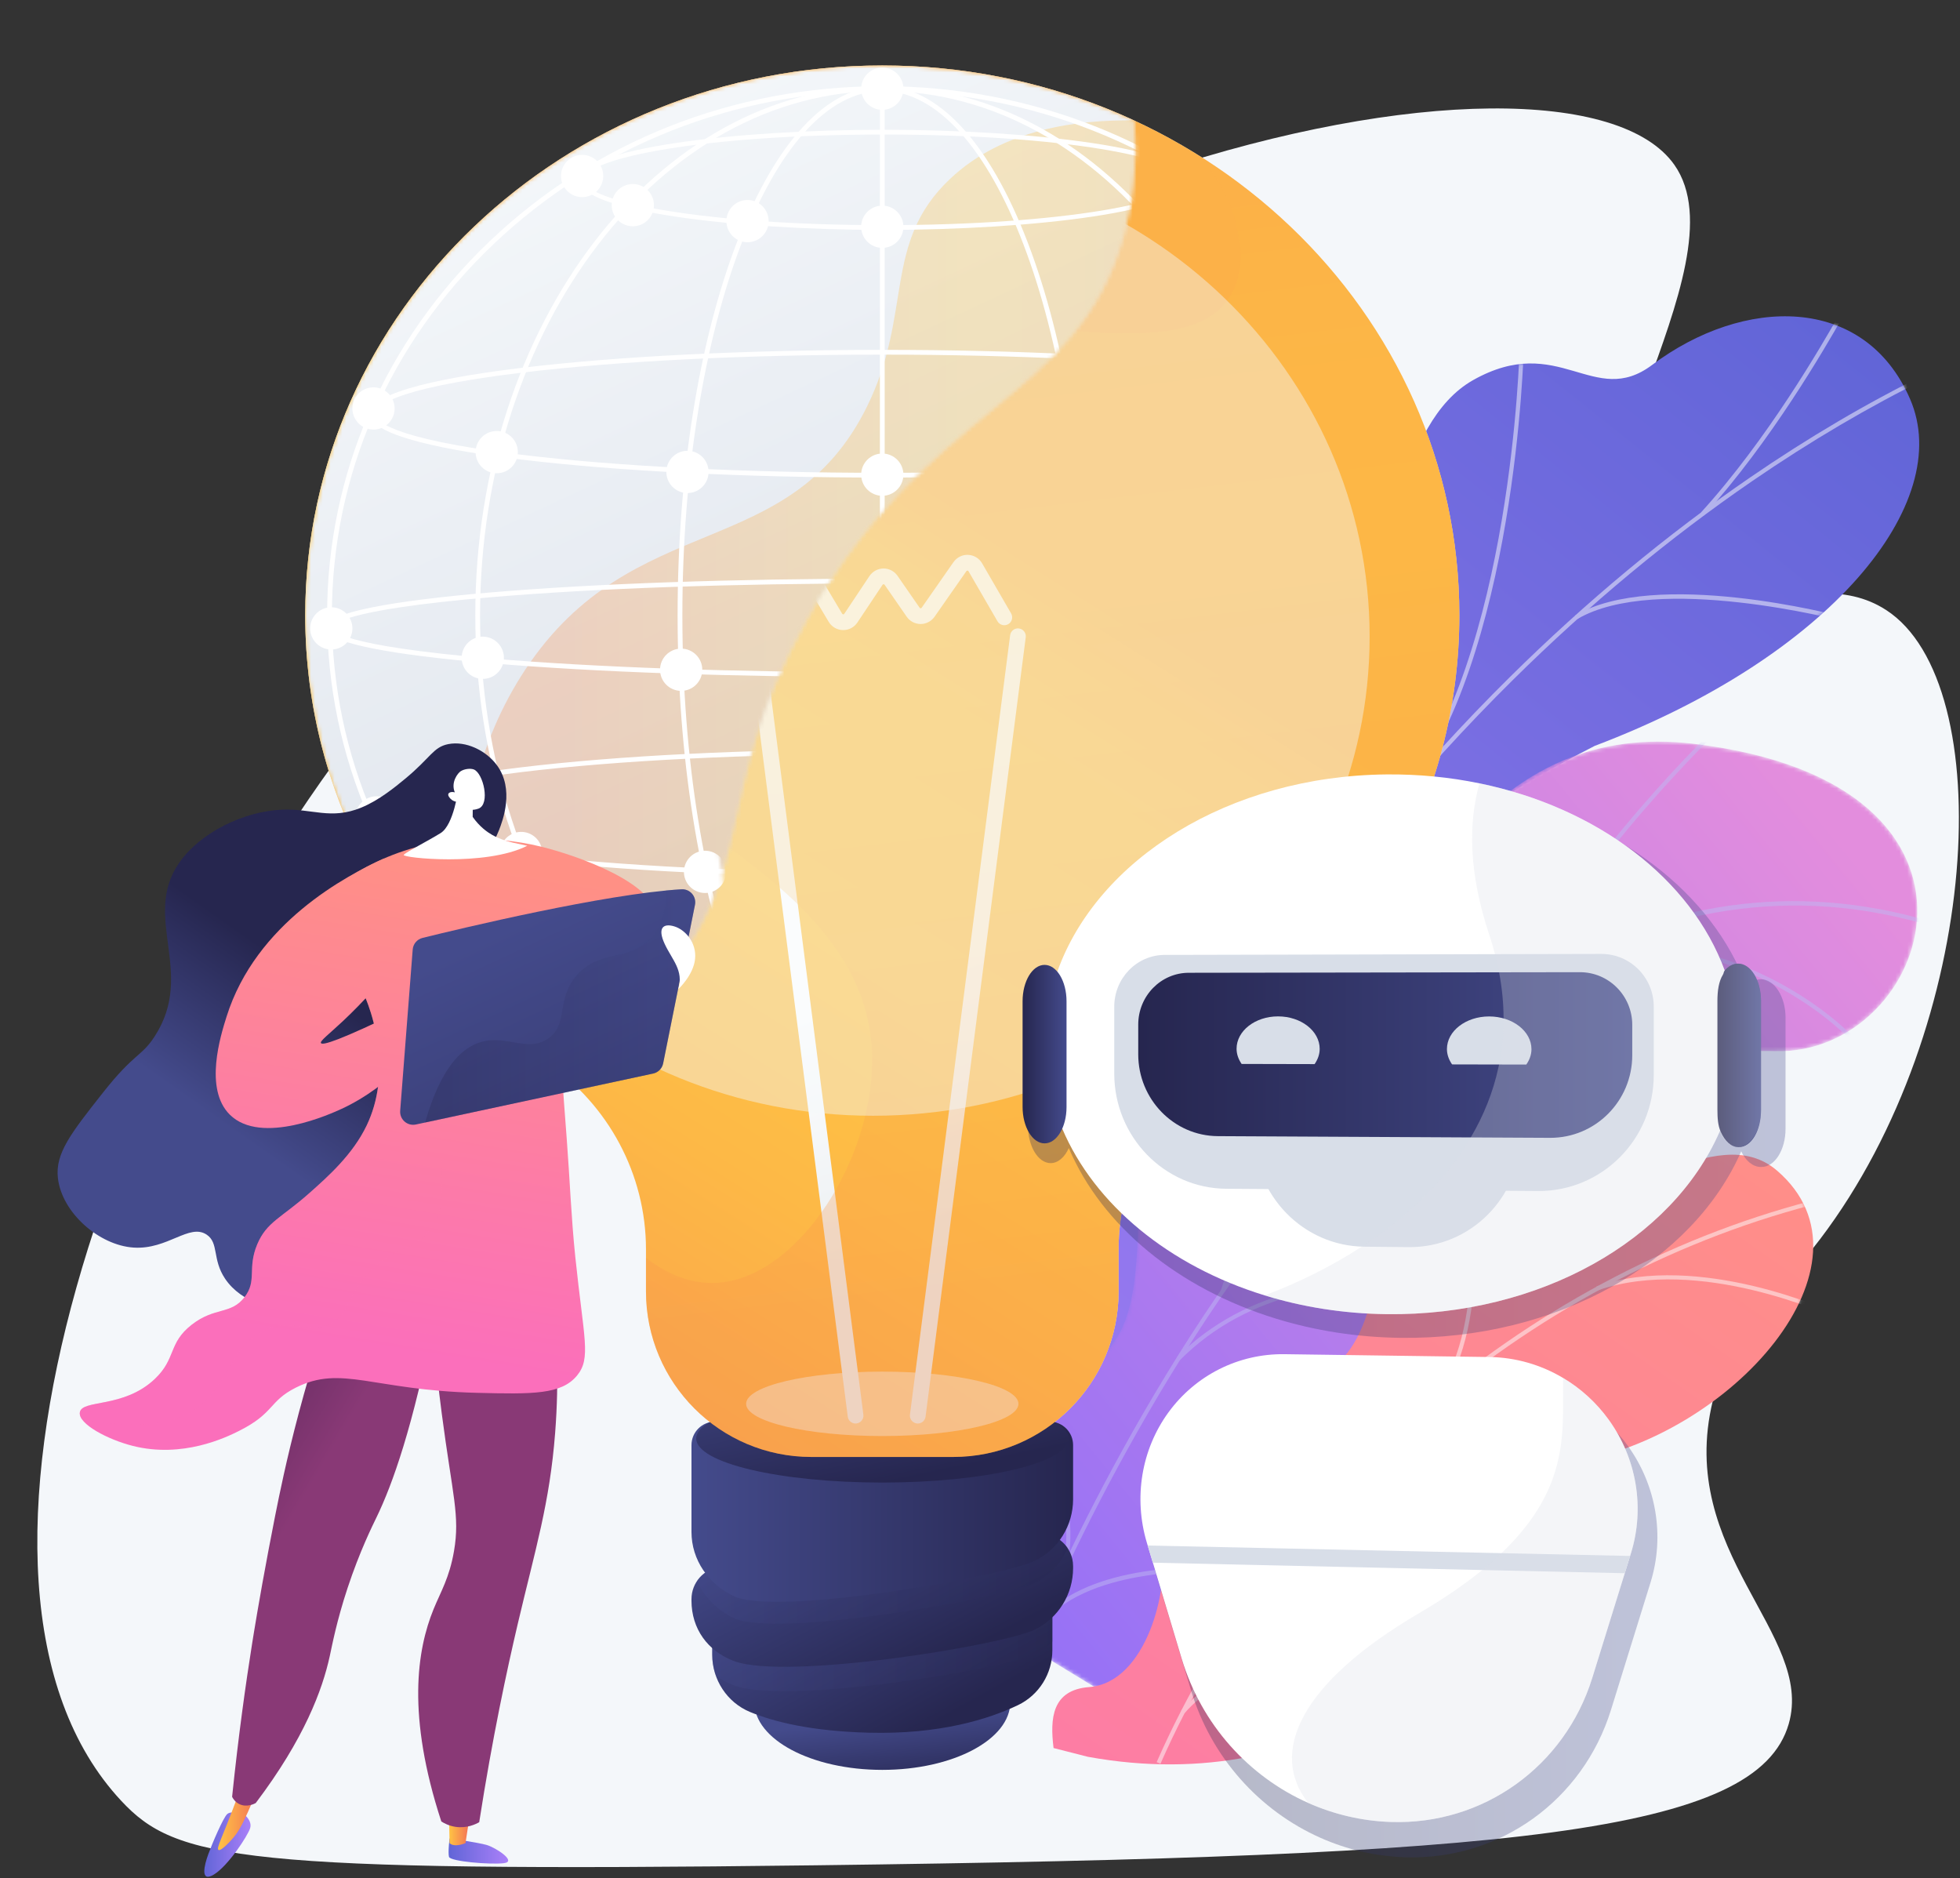
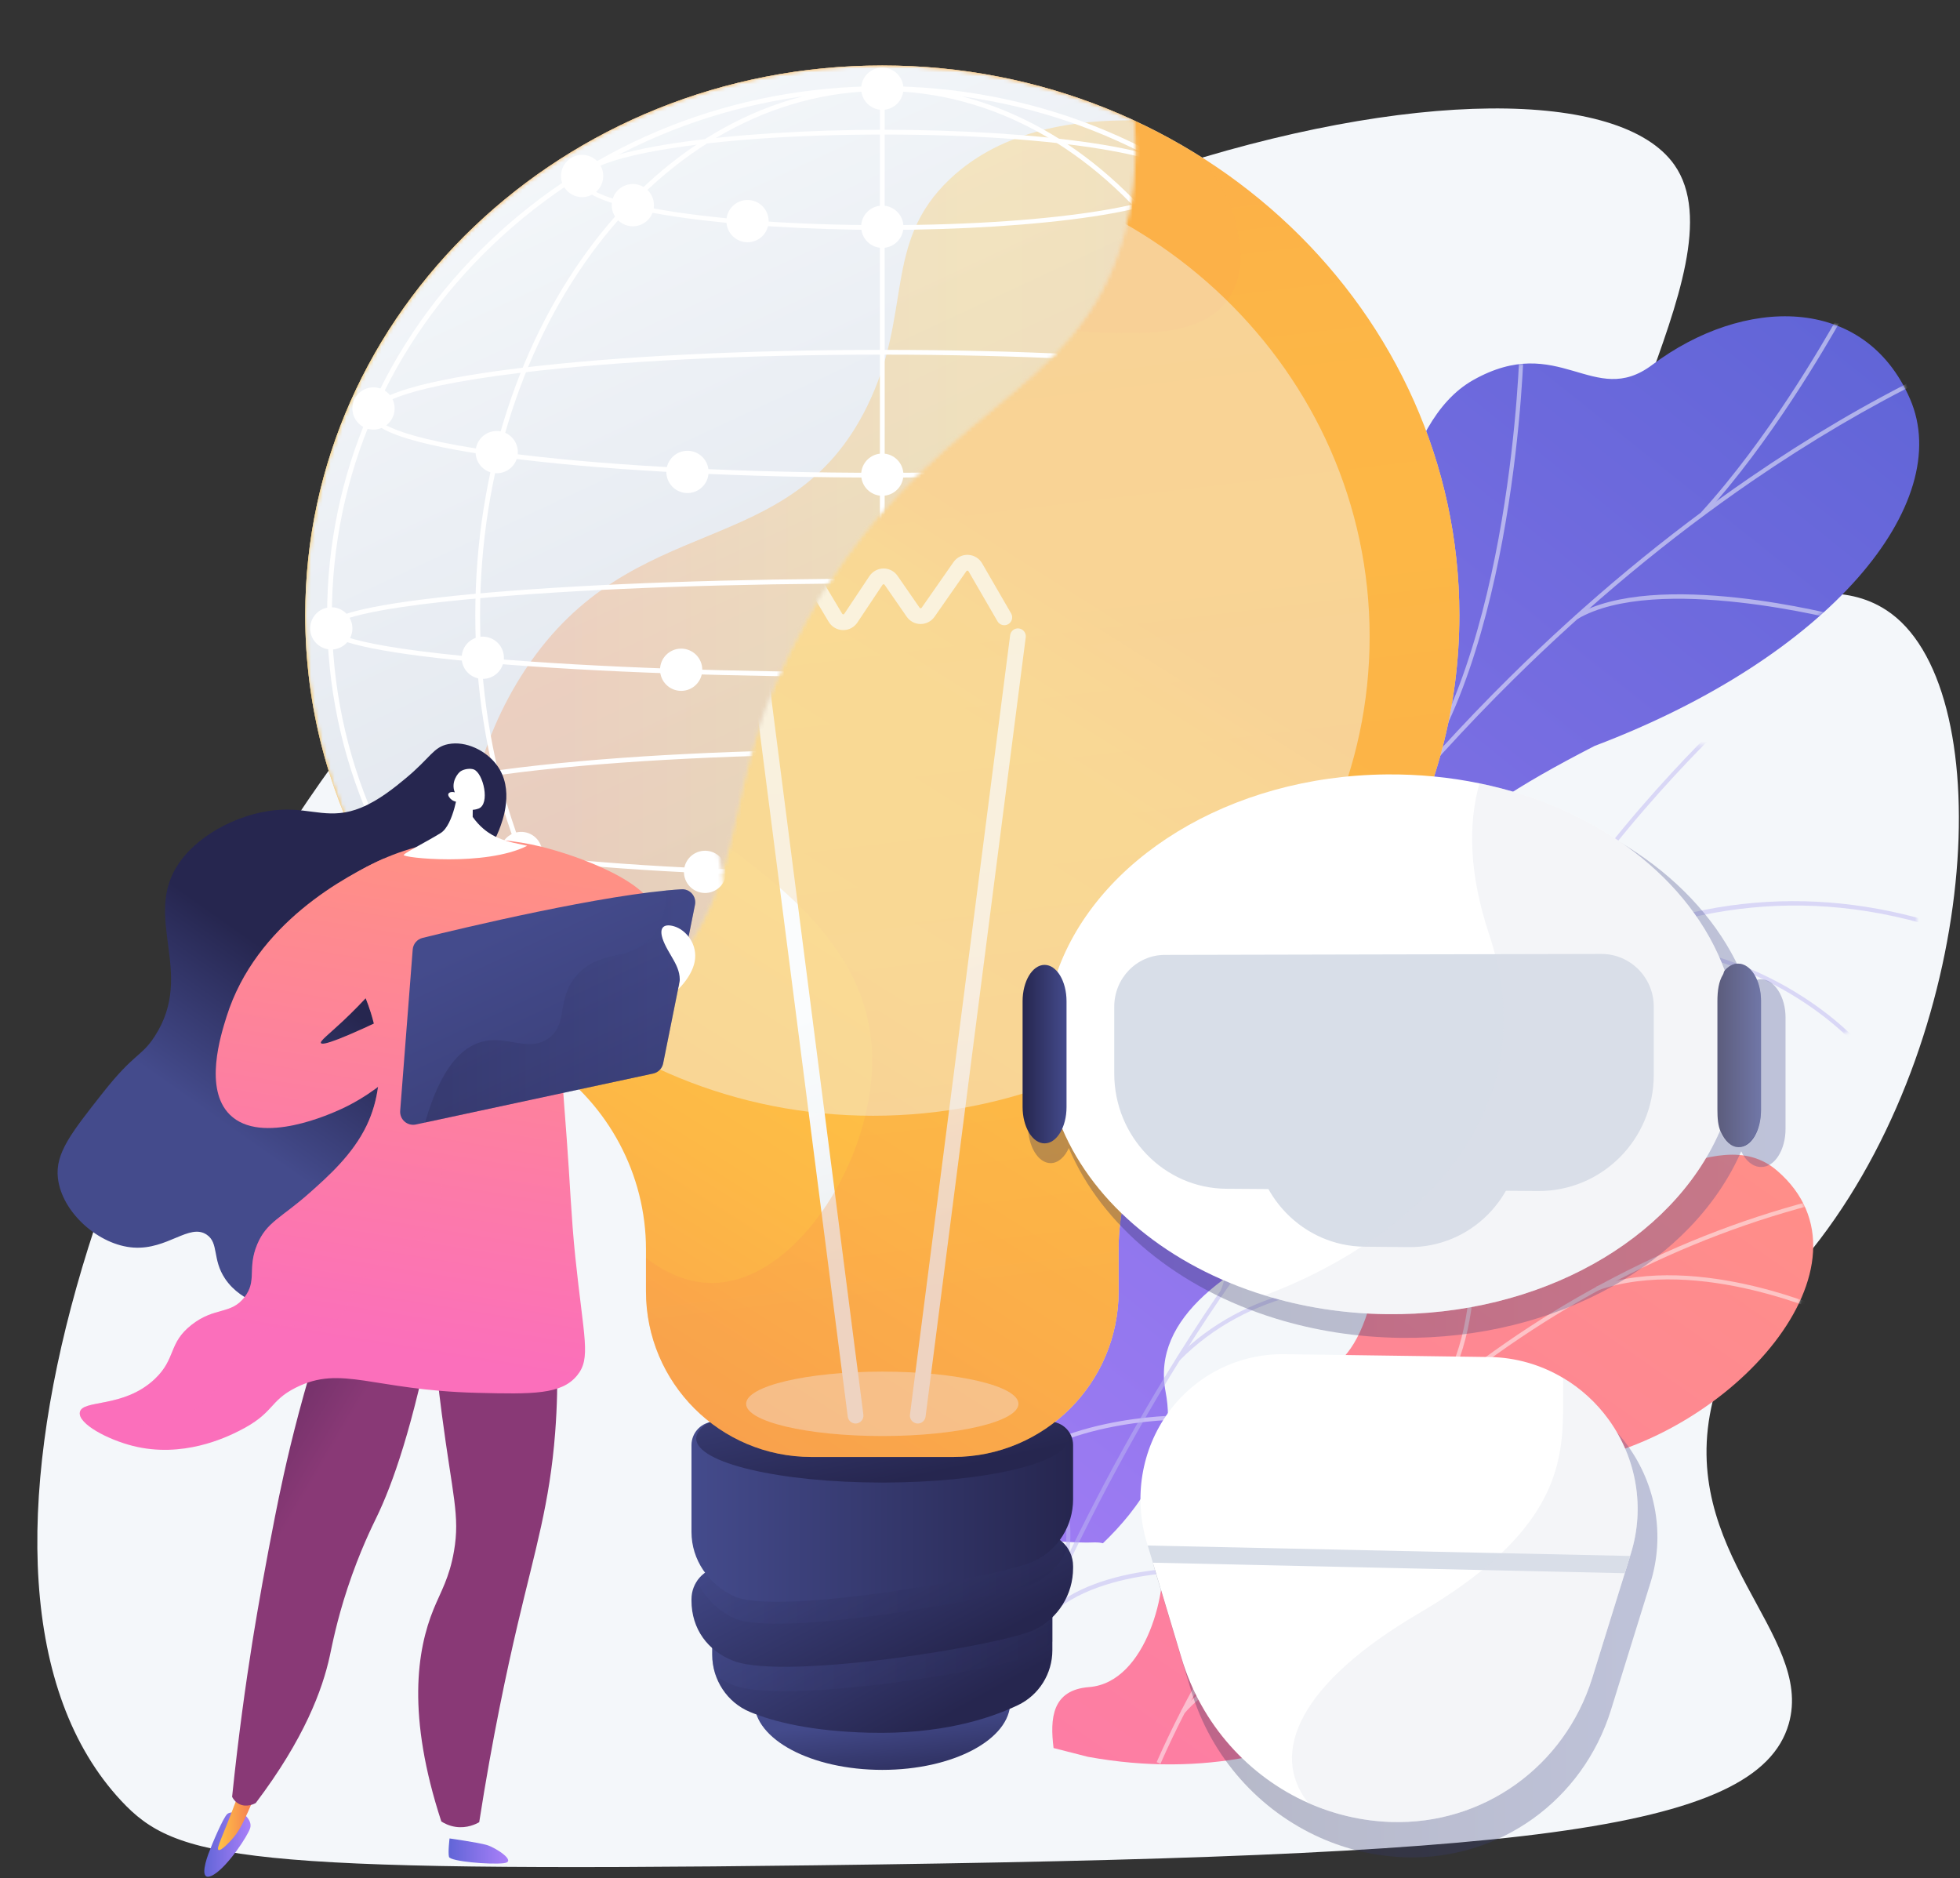
<svg xmlns="http://www.w3.org/2000/svg" width="501" height="480" viewBox="0 0 501 480" fill="none">
  <rect x="0" y="0" width="501" height="480" fill="#333333" stroke="none" />
  <path d="M427.97 42.101C446.443 68.262 393.934 132.365 416.848 153.282C432.555 167.621 460.816 142.1 482.125 155.906C511.091 174.673 506.755 261.988 465.269 316.646C452.793 333.084 442.292 339.539 437.805 358.028C428.398 396.794 463.837 417.547 457.225 440.564C449.19 468.538 386.808 474.495 208.447 476.713C61.297 478.543 44.964 475.218 30.998 460.243C-20.94 404.552 28.726 261.551 101.911 173.713C211.761 41.87 400.509 3.215 427.97 42.101Z" fill="#F4F7FA" />
  <path d="M297.943 355.732C301.164 372.489 290.799 385.871 281.923 394.405C280.403 394.037 279.417 394.239 277.792 394.231C263.119 394.156 257.055 390.829 242.736 388.349C239.654 387.815 231.221 383.322 227.901 381.246L221.775 377.268C221.775 377.268 218.968 337.76 240.163 332.311C261.358 326.863 263.245 288.707 266.609 268.479C275.738 213.595 332.672 232.95 350.039 163.36C354.658 144.85 357.279 108.008 376.548 97.143C398.5 84.765 407.382 104.472 422.304 93.267C445.627 75.753 476.575 75.087 488.24 101.982C499.751 128.526 467.993 167.766 407.606 190.634C366.142 211.949 363.394 220.734 360.677 243.116C358.774 258.794 363.43 302.025 338.858 312.714C314.285 323.402 294.261 336.576 297.943 355.732Z" fill="url(#paint0_linear_1196_517)" />
  <mask id="mask0_1196_517" style="mask-type:luminance" maskUnits="userSpaceOnUse" x="222" y="80" width="269" height="325">
    <path d="M269.885 404.473L222.573 378.876C222.573 378.876 218.968 337.76 240.163 332.311C261.358 326.862 263.245 288.707 266.61 268.479C275.738 213.594 332.672 232.95 350.039 163.359C354.658 144.85 357.279 108.007 376.548 97.142C398.5 84.764 407.382 104.472 422.304 93.266C445.627 75.753 476.575 75.087 488.239 101.981C499.751 128.525 467.993 167.766 407.606 190.634C366.142 211.949 363.393 220.733 360.677 243.116C358.774 258.793 363.429 302.024 338.857 312.713C314.285 323.402 294.261 336.576 297.943 355.732C303.546 384.88 269.885 404.473 269.885 404.473Z" fill="white" />
  </mask>
  <g mask="url(#mask0_1196_517)">
    <g opacity="0.5">
      <path d="M249.919 390.737L248.925 390.354C251.209 384.423 253.585 378.47 255.989 372.66C273.786 329.644 294.953 289.846 318.903 254.372C339.197 224.314 361.769 196.932 385.99 172.987C405.469 153.731 426.116 136.583 447.358 122.02C462.291 111.783 477.361 102.918 492.15 95.674C494.727 94.411 497.433 93.264 500.051 92.154C503.537 90.676 507.143 89.148 510.471 87.334L510.981 88.27C507.608 90.11 503.978 91.649 500.467 93.137C497.863 94.241 495.17 95.382 492.619 96.632C477.876 103.854 462.851 112.692 447.96 122.9C426.771 137.427 406.173 154.535 386.739 173.746C362.568 197.642 340.042 224.969 319.787 254.969C295.877 290.383 274.744 330.117 256.974 373.067C254.574 378.869 252.2 384.814 249.919 390.737Z" fill="#FCFDFE" />
      <path d="M358.478 204.093L357.65 203.42C386.515 167.888 388.42 89.453 388.435 88.665L389.502 88.686C389.486 89.478 387.574 168.276 358.478 204.093Z" fill="#FCFDFE" />
      <path d="M286.442 310.57L285.542 309.998C302.334 283.555 361.836 274.718 362.435 274.632L362.587 275.688C361.993 275.774 302.972 284.54 286.442 310.57Z" fill="#FCFDFE" />
      <path d="M278.211 326.398L277.224 325.994C284.961 307.065 285.402 277.116 278.466 241.665C278.117 239.883 278.117 239.883 278.191 239.694L279.183 240.086L278.687 239.89L279.218 239.886C279.228 240.007 279.359 240.68 279.512 241.461C286.488 277.114 286.027 307.278 278.211 326.398Z" fill="#FCFDFE" />
      <path d="M254.241 379.972L253.411 379.303C267.54 361.766 300.937 361.764 301.272 361.766L301.267 362.833C300.936 362.831 268.047 362.837 254.241 379.972Z" fill="#FCFDFE" />
      <path d="M248.335 390.429C248.708 372.27 243.88 353.41 233.577 332.771L234.532 332.294C244.914 353.091 249.777 372.114 249.401 390.45L248.335 390.429Z" fill="#FCFDFE" />
      <path d="M435.59 131.682L434.802 130.965C451.951 112.104 465.597 88.313 470.081 80.496C471.167 78.603 471.551 77.938 471.725 77.73L472.543 78.414C472.412 78.575 471.791 79.657 471.006 81.027C466.507 88.869 452.818 112.736 435.59 131.682Z" fill="#FCFDFE" />
      <path d="M403.173 158.222L402.63 157.304C423.206 145.139 469.46 157.196 471.419 157.715L471.145 158.746C470.67 158.62 423.364 146.285 403.173 158.222Z" fill="#FCFDFE" />
    </g>
  </g>
  <mask id="mask1_1196_517" style="mask-type:luminance" maskUnits="userSpaceOnUse" x="242" y="189" width="249" height="247">
-     <path d="M244.992 409.937L287.129 435.63C287.129 435.63 308.237 418.845 307.21 397.29C305.114 353.309 343.767 354.543 360.034 352.636C384.566 349.762 404.93 336.526 385.472 313.493C366.015 290.46 413.625 267.566 453.912 268.635C493.336 269.681 517.944 200.182 432.824 190.08C381.99 184.048 362.529 229.993 347.187 250.858C331.845 271.723 297.976 253.571 292.785 287.323C288.352 316.153 296.331 344.012 272.813 351.351C249.295 358.69 237.059 375.536 244.992 409.937Z" fill="white" />
-   </mask>
+     </mask>
  <g mask="url(#mask1_1196_517)">
    <path d="M244.992 409.937L287.129 435.63C287.129 435.63 308.237 418.845 307.21 397.29C305.114 353.309 343.767 354.543 360.034 352.636C384.566 349.762 402.122 337.425 388.79 314.349C373.706 288.239 413.624 267.566 453.912 268.635C493.336 269.681 517.944 200.182 432.824 190.08C381.99 184.048 362.529 229.993 347.187 250.858C331.845 271.723 297.976 253.571 292.785 287.323C288.351 316.153 296.331 344.012 272.813 351.351C249.295 358.69 237.059 375.536 244.992 409.937Z" fill="url(#paint1_linear_1196_517)" />
  </g>
  <mask id="mask2_1196_517" style="mask-type:luminance" maskUnits="userSpaceOnUse" x="242" y="189" width="249" height="247">
    <path d="M244.992 409.937L287.129 435.63C287.129 435.63 308.237 418.845 307.21 397.29C305.114 353.309 343.767 354.543 360.034 352.636C384.566 349.762 404.93 336.526 385.472 313.493C366.015 290.46 413.625 267.566 453.912 268.635C493.336 269.681 517.944 200.182 432.824 190.08C381.99 184.048 362.529 229.993 347.187 250.858C331.845 271.723 297.976 253.571 292.785 287.323C288.352 316.153 296.331 344.012 272.813 351.351C249.295 358.69 237.059 375.536 244.992 409.937Z" fill="white" />
  </mask>
  <g mask="url(#mask2_1196_517)">
    <g opacity="0.5">
      <path d="M260.845 424.969L261.818 425.342C262.049 424.74 285.395 364.484 326.544 311.732C364.454 263.132 425.671 211.141 502.026 239.447L502.388 238.47C468.398 225.869 434.533 227.857 401.731 244.378C375.529 257.576 349.952 280.026 325.71 311.107C284.47 363.983 261.077 424.365 260.845 424.969Z" fill="#BEB8F2" />
      <path d="M388.323 251.874L389.273 252.302C403.524 220.682 440.158 185.76 440.526 185.411L439.81 184.654C439.44 185.005 402.658 220.069 388.323 251.874Z" fill="#BEB8F2" />
      <path d="M410.48 241.465C451.797 241.062 474.318 267.077 474.54 267.34L475.335 266.666C475.109 266.399 452.294 240.015 410.47 240.423L410.48 241.465Z" fill="#BEB8F2" />
      <path d="M301.521 347.686C337.032 311.798 400.343 336.291 400.94 336.581L401.455 335.677C400.896 335.336 336.607 310.746 300.78 346.953L301.521 347.686Z" fill="#BEB8F2" />
      <path d="M312.079 329.741L313.061 330.091C323.875 299.739 305.96 263.393 305.778 263.029L304.847 263.496C305.027 263.856 322.743 299.813 312.079 329.741Z" fill="#BEB8F2" />
      <path d="M265.7 415.941C276.934 400.395 308.118 401.676 308.432 401.691L308.481 400.65C307.178 400.588 276.42 399.325 264.856 415.331L265.7 415.941Z" fill="#BEB8F2" />
      <path d="M271.037 401.598L272.005 401.983C277.606 387.889 266.982 361.905 263.49 353.366C262.997 352.16 262.571 351.118 262.532 350.917L261.507 351.104C261.558 351.387 261.839 352.081 262.526 353.761C265.978 362.203 276.482 387.894 271.037 401.598Z" fill="#BEB8F2" />
    </g>
  </g>
  <path d="M319.416 448.956C319.213 448.996 319.01 449.035 318.807 449.074C306.765 451.363 293.201 451.738 278.049 448.979C275.133 448.233 272.218 447.487 269.302 446.741C268.377 439.223 268.843 431.907 278.382 431.166C293.195 430.015 298.828 405.611 296.888 396.127C294.486 384.387 289.455 356.938 312.328 354.799C331.369 353.018 344.02 355.762 350.234 333.08C356.448 310.397 372.071 298.789 392.584 304.66C414.171 310.837 438.437 285.566 454.267 299.203C481.85 322.966 442.586 367.415 401.398 373.837C360.21 380.259 379.052 398.684 376.014 417.69C371.866 443.636 338.395 430.654 327.061 438.746C323.222 441.487 320.854 445.133 319.416 448.956Z" fill="url(#paint2_linear_1196_517)" />
  <mask id="mask3_1196_517" style="mask-type:luminance" maskUnits="userSpaceOnUse" x="269" y="295" width="195" height="169">
    <path d="M317.368 463.307L269.735 452.601C268.475 445.233 267.727 431.993 278.382 431.166C293.195 430.015 298.828 405.612 296.888 396.127C294.486 384.388 289.455 356.938 312.328 354.799C331.369 353.018 344.02 355.762 350.234 333.08C356.448 310.398 372.07 298.79 392.584 304.66C414.171 310.837 438.437 285.567 454.267 299.204C481.85 322.966 442.585 367.415 401.397 373.838C360.209 380.26 379.052 398.685 376.014 417.69C371.865 443.637 338.395 430.655 327.061 438.747C318.175 445.09 317.149 456.276 317.368 463.307Z" fill="white" />
  </mask>
  <g mask="url(#mask3_1196_517)">
    <g opacity="0.5">
      <path d="M296.624 450.772L295.655 450.345C326.867 379.556 392.27 324.266 466.343 306.052L466.595 307.08C392.835 325.217 327.705 380.277 296.624 450.772Z" fill="#FCFDFE" />
      <path d="M316.945 413.635L315.912 413.408C322.444 383.713 302.123 354.972 301.917 354.685L302.776 354.067C302.985 354.358 323.581 383.472 316.945 413.635Z" fill="#FCFDFE" />
      <path d="M302.72 437.906L301.919 437.215C322.038 413.865 377.546 422.152 378.104 422.239L377.943 423.285C377.39 423.199 322.456 415 302.72 437.906Z" fill="#FCFDFE" />
      <path d="M367.791 357.388L366.933 356.769C381.254 336.95 374.375 300.089 374.304 299.718L375.342 299.518C375.415 299.893 382.377 337.204 367.791 357.388Z" fill="#FCFDFE" />
      <path d="M408.418 329.772L408.071 328.772C434.382 319.624 468.548 335.398 468.89 335.559L468.441 336.518C468.103 336.358 434.32 320.766 408.418 329.772Z" fill="#FCFDFE" />
    </g>
  </g>
  <path opacity="0.75" d="M78.02 157.226C78.02 79.633 144.06 16.731 225.524 16.731C306.988 16.731 373.028 79.633 373.028 157.226C373.028 204.316 348.704 245.993 311.372 271.484C295.533 282.299 285.928 300.124 285.928 319.306V330.057C285.928 353.418 266.997 372.355 243.644 372.355H207.405C184.052 372.355 165.12 353.418 165.12 330.057V319.306C165.12 300.123 155.515 282.299 139.677 271.484C102.344 245.993 78.02 204.316 78.02 157.226Z" fill="#F4F7FA" />
  <path d="M225.524 452.325C243.595 452.325 258.245 444.567 258.245 434.997C258.245 425.426 243.595 417.668 225.524 417.668C207.453 417.668 192.804 425.426 192.804 434.997C192.804 444.567 207.453 452.325 225.524 452.325Z" fill="url(#paint3_linear_1196_517)" />
  <path d="M268.998 404.041V421.737C268.998 427.724 265.591 433.21 260.189 435.787C252.689 439.365 240.22 443.292 222.097 442.827C207.395 442.45 197.808 440.048 191.713 437.525C185.825 435.088 182.051 429.263 182.051 422.889V413.098L268.998 404.041Z" fill="url(#paint4_linear_1196_517)" />
  <path opacity="0.3" d="M268.998 419.541C267.672 420.83 266.138 421.923 264.414 422.745C256 426.759 200.887 435.728 187.592 430.731C185.866 430.082 184.313 429.214 182.952 428.167C182.371 426.496 182.051 424.717 182.051 422.889V413.098L268.998 404.041L268.998 419.541Z" fill="url(#paint5_linear_1196_517)" />
  <path d="M265.138 392.001C270.034 391.49 274.296 395.333 274.296 400.257V400.759C274.296 407.476 270.475 413.63 264.414 416.521C256 420.535 200.887 429.504 187.592 424.507C180.9 421.992 176.752 416.244 176.752 409.093V408.689C176.752 404.437 179.964 400.872 184.192 400.432L265.138 392.001Z" fill="url(#paint6_linear_1196_517)" />
  <path opacity="0.3" d="M184.192 400.433L265.138 392.001C268.331 391.668 271.246 393.193 272.893 395.655C271.267 399.488 268.306 402.694 264.414 404.551C256 408.565 198.54 418.702 187.592 413.543C183.331 411.534 179.989 408.143 178.199 404.021C179.532 402.064 181.679 400.694 184.192 400.433Z" fill="url(#paint7_linear_1196_517)" />
  <path d="M268.304 363.33C271.613 363.33 274.296 366.013 274.296 369.323V383.183C274.296 389.9 270.475 396.054 264.414 398.945C256 402.959 198.539 413.097 187.592 407.937C181.125 404.889 176.752 398.668 176.752 391.517V369.324C176.752 366.014 179.435 363.33 182.744 363.33L268.304 363.33Z" fill="url(#paint8_linear_1196_517)" />
  <path d="M177.959 367.645C177.959 373.858 199.255 378.895 225.524 378.895C251.794 378.895 273.09 373.858 273.09 367.645C273.09 361.433 251.794 356.396 225.524 356.396C199.255 356.396 177.959 361.432 177.959 367.645Z" fill="url(#paint9_linear_1196_517)" />
  <path d="M78.02 157.226C78.02 79.633 144.06 16.731 225.524 16.731C306.988 16.731 373.028 79.633 373.028 157.226C373.028 204.316 348.704 245.993 311.372 271.484C295.533 282.299 285.928 300.124 285.928 319.306V330.057C285.928 353.418 266.997 372.355 243.644 372.355H207.405C184.052 372.355 165.12 353.418 165.12 330.057V319.306C165.12 300.123 155.515 282.299 139.677 271.484C102.344 245.993 78.02 204.316 78.02 157.226Z" fill="url(#paint10_linear_1196_517)" />
  <path opacity="0.5" d="M225.524 367.006C244.746 367.006 260.329 363.321 260.329 358.775C260.329 354.229 244.746 350.543 225.524 350.543C206.302 350.543 190.719 354.229 190.719 358.775C190.719 363.321 206.302 367.006 225.524 367.006Z" fill="#F4F7FA" />
  <path d="M234.594 363.805C235.591 363.805 236.456 363.064 236.587 362.049L262.191 162.865C262.333 161.763 261.554 160.755 260.452 160.614C259.349 160.465 258.343 161.25 258.201 162.352L232.597 361.536C232.455 362.639 233.234 363.647 234.335 363.788C234.422 363.8 234.509 363.805 234.594 363.805Z" fill="url(#paint11_linear_1196_517)" />
  <path d="M218.691 363.805C218.776 363.805 218.863 363.8 218.949 363.788C220.051 363.647 220.83 362.639 220.688 361.537L195.083 162.353C194.941 161.25 193.935 160.465 192.832 160.614C191.73 160.755 190.952 161.763 191.093 162.866L216.698 362.05C216.829 363.064 217.694 363.805 218.691 363.805Z" fill="url(#paint12_linear_1196_517)" />
  <path d="M197.838 162.704C198.491 162.704 199.133 162.386 199.519 161.799L206.586 151.076C206.659 150.965 206.771 150.902 206.873 150.914C207.048 150.918 207.122 151.043 207.146 151.083L211.811 158.9C212.585 160.195 213.94 160.991 215.437 161.028C216.925 161.076 218.332 160.338 219.171 159.08L225.577 149.472C225.647 149.368 225.74 149.314 225.854 149.313C225.99 149.339 226.054 149.361 226.122 149.459L231.75 157.597C232.562 158.773 233.895 159.476 235.315 159.479H235.324C236.743 159.479 238.078 158.779 238.896 157.605L247.01 145.979C247.083 145.874 247.186 145.837 247.296 145.826C247.412 145.831 247.503 145.89 247.567 146L254.972 158.788C255.529 159.749 256.76 160.077 257.721 159.52C258.682 158.963 259.009 157.732 258.453 156.77L251.047 143.982C250.294 142.683 248.955 141.869 247.465 141.806C245.987 141.731 244.571 142.443 243.711 143.676L235.598 155.303C235.528 155.403 235.435 155.455 235.324 155.455H235.323C235.214 155.454 235.125 155.405 235.057 155.308L229.429 147.17C228.606 145.981 227.25 145.272 225.819 145.289C224.378 145.302 223.036 146.031 222.23 147.24L215.824 156.847C215.752 156.955 215.644 157.045 215.537 157.005C215.363 157.001 215.289 156.877 215.265 156.837L210.6 149.02C209.823 147.72 208.463 146.925 206.961 146.891C205.474 146.858 204.061 147.595 203.227 148.861L196.16 159.585C195.548 160.512 195.805 161.76 196.732 162.372C197.074 162.597 197.458 162.704 197.838 162.704Z" fill="url(#paint13_linear_1196_517)" />
  <path opacity="0.3" d="M222.847 268.044C219.687 213.893 128.427 201.22 128.818 152.859C129.059 123.075 165.324 100.955 173.067 96.525C230.128 63.879 300.361 101.578 314.865 74.896C318.477 68.253 316.784 61.022 315.819 56.903C314.362 50.679 311.062 44.882 306.167 39.58C346.425 64.666 373.028 107.984 373.028 157.226C373.028 204.316 348.704 245.993 311.372 271.484C295.533 282.299 285.928 300.124 285.928 319.306V330.057C285.928 353.418 266.997 372.355 243.644 372.355H207.405C184.052 372.355 165.12 353.418 165.12 330.057V321.461C170.108 325.285 175.837 327.952 182.118 327.9C203.914 327.721 224.42 294.991 222.847 268.044Z" fill="url(#paint14_linear_1196_517)" />
  <path opacity="0.44" d="M223.165 285.153C293.266 285.153 350.095 230.331 350.095 162.704C350.095 95.078 293.266 40.255 223.165 40.255C153.064 40.255 96.235 95.078 96.235 162.704C96.235 230.331 153.064 285.153 223.165 285.153Z" fill="#F4F7FA" />
  <mask id="mask4_1196_517" style="mask-type:luminance" maskUnits="userSpaceOnUse" x="78" y="16" width="213" height="257">
    <path d="M78.02 157.226C78.02 79.633 144.06 16.731 225.524 16.731C248.593 16.731 270.422 21.779 289.868 30.773C290.802 42.742 289.35 52.564 287.114 60.47C275.035 103.174 236.774 102.863 205.782 159.108C181.774 202.678 193.815 222.681 169.075 250.545C160.801 259.863 151.16 266.958 140.935 272.371C140.52 272.071 140.102 271.774 139.677 271.484C102.344 245.992 78.02 204.316 78.02 157.226Z" fill="white" />
  </mask>
  <g mask="url(#mask4_1196_517)">
    <path d="M78.02 157.226C78.02 79.633 144.06 16.731 225.524 16.731C306.988 16.731 373.028 79.633 373.028 157.226C373.028 204.315 348.704 245.992 311.372 271.484C295.533 282.298 285.928 300.123 285.928 319.305V330.057C285.928 353.417 266.997 372.355 243.644 372.355H207.405C184.052 372.355 165.12 353.417 165.12 330.057V319.305C165.12 300.123 155.515 282.298 139.677 271.484C102.344 245.992 78.02 204.315 78.02 157.226Z" fill="url(#paint15_linear_1196_517)" />
  </g>
  <mask id="mask5_1196_517" style="mask-type:luminance" maskUnits="userSpaceOnUse" x="78" y="16" width="213" height="257">
    <path d="M78.02 157.226C78.02 79.633 144.06 16.731 225.524 16.731C248.593 16.731 270.422 21.779 289.868 30.773C290.802 42.742 289.35 52.564 287.114 60.47C275.035 103.174 236.774 102.863 205.782 159.108C181.774 202.678 193.815 222.681 169.075 250.545C160.801 259.863 151.16 266.958 140.935 272.371C140.52 272.071 140.102 271.774 139.677 271.484C102.344 245.992 78.02 204.316 78.02 157.226Z" fill="white" />
  </mask>
  <g mask="url(#mask5_1196_517)">
    <path opacity="0.3" d="M289.868 30.772C275.818 30.586 256.498 32.749 242.729 45.83C225.52 62.181 233.411 79.98 221.616 103.909C201.772 144.167 161.772 129.617 134.286 171.107C109.289 208.841 118.574 256.806 129.008 264.225C129.945 264.89 140.935 272.371 140.935 272.371L303.668 202.306L289.868 30.772Z" fill="url(#paint16_linear_1196_517)" />
  </g>
  <mask id="mask6_1196_517" style="mask-type:luminance" maskUnits="userSpaceOnUse" x="78" y="16" width="213" height="257">
    <path d="M78.02 157.226C78.02 79.633 144.06 16.731 225.524 16.731C248.593 16.731 270.422 21.779 289.868 30.773C290.802 42.742 289.35 52.564 287.114 60.47C275.035 103.174 236.774 102.863 205.782 159.108C181.774 202.678 193.815 222.681 169.075 250.545C160.801 259.863 151.16 266.958 140.935 272.371C140.52 272.071 140.102 271.774 139.677 271.484C102.344 245.992 78.02 204.316 78.02 157.226Z" fill="white" />
  </mask>
  <g mask="url(#mask6_1196_517)">
    <path d="M225.524 292.524C187.624 292.524 151.991 278.46 125.188 252.922C98.378 227.376 83.613 193.409 83.613 157.278C83.613 121.146 98.378 87.18 125.188 61.634C151.991 36.096 187.624 22.031 225.524 22.031C263.424 22.031 299.058 36.096 325.86 61.634C352.67 87.18 367.435 121.146 367.435 157.278C367.435 193.409 352.67 227.376 325.86 252.922C299.058 278.46 263.425 292.524 225.524 292.524ZM225.524 23.251C187.938 23.251 152.604 37.196 126.029 62.517C99.463 87.83 84.832 121.484 84.832 157.278C84.832 193.072 99.463 226.725 126.029 252.038C152.604 277.359 187.938 291.304 225.524 291.304C263.11 291.304 298.444 277.359 325.019 252.038C351.585 226.725 366.216 193.072 366.216 157.278C366.216 121.484 351.585 87.83 325.019 62.517C298.444 37.196 263.11 23.251 225.524 23.251Z" fill="white" />
    <path d="M225.524 292.524C168.16 292.524 121.491 231.853 121.491 157.278C121.491 82.703 168.16 22.031 225.524 22.031C282.888 22.031 329.557 82.703 329.557 157.278C329.557 231.853 282.888 292.524 225.524 292.524ZM225.524 23.251C168.833 23.251 122.711 83.375 122.711 157.277C122.711 231.18 168.833 291.304 225.524 291.304C282.215 291.304 328.337 231.18 328.337 157.277C328.337 83.375 282.215 23.251 225.524 23.251Z" fill="white" />
-     <path d="M225.524 292.524C211.441 292.524 198.253 278.38 188.389 252.699C178.596 227.201 173.203 193.313 173.203 157.278C173.203 121.242 178.596 87.354 188.389 61.856C198.253 36.175 211.441 22.031 225.524 22.031C239.607 22.031 252.795 36.175 262.659 61.856C272.452 87.354 277.845 121.242 277.845 157.278C277.845 193.313 272.452 227.201 262.659 252.699C252.795 278.38 239.607 292.524 225.524 292.524ZM225.524 23.251C197.347 23.251 174.422 83.375 174.422 157.277C174.422 231.18 197.347 291.304 225.524 291.304C253.702 291.304 276.626 231.18 276.626 157.277C276.626 83.375 253.702 23.251 225.524 23.251Z" fill="white" />
    <path d="M226.134 22.641H224.914V291.914H226.134V22.641Z" fill="white" />
    <path d="M225.524 173.021C187.764 173.021 152.262 171.777 125.558 169.517C112.558 168.417 102.347 167.136 95.207 165.707C84.931 163.652 83.613 161.821 83.613 160.456C83.613 159.091 84.931 157.26 95.207 155.204C102.347 153.776 112.558 152.495 125.558 151.395C152.262 149.136 187.765 147.891 225.524 147.891C263.283 147.891 298.786 149.136 325.491 151.395C338.491 152.495 348.702 153.776 355.841 155.204C366.117 157.26 367.435 159.091 367.435 160.456C367.435 161.821 366.118 163.652 355.841 165.707C348.702 167.136 338.491 168.417 325.491 169.517C298.786 171.777 263.284 173.021 225.524 173.021ZM225.524 149.111C187.798 149.111 152.332 150.354 125.66 152.611C86.801 155.898 84.833 159.723 84.833 160.456C84.833 161.19 86.801 165.014 125.66 168.302C152.332 170.558 187.798 171.801 225.524 171.801C263.251 171.801 298.716 170.558 325.388 168.302C364.247 165.014 366.216 161.19 366.216 160.456C366.216 159.723 364.247 155.898 325.388 152.611C298.716 150.354 263.25 149.111 225.524 149.111Z" fill="white" />
    <path d="M225.524 122.055C190.681 122.055 157.919 120.419 133.275 117.449C115.612 115.32 94.558 111.56 94.558 105.734C94.558 99.909 115.612 96.148 133.275 94.019C157.92 91.049 190.681 89.414 225.524 89.414C260.367 89.414 293.128 91.049 317.773 94.019C335.436 96.148 356.491 99.909 356.491 105.734C356.491 111.56 335.436 115.32 317.773 117.449C293.129 120.419 260.367 122.055 225.524 122.055ZM225.524 90.634C190.728 90.634 158.019 92.266 133.421 95.231C98.492 99.44 95.777 104.334 95.777 105.734C95.777 107.134 98.492 112.028 133.421 116.238C158.018 119.202 190.728 120.835 225.524 120.835C260.32 120.835 293.03 119.202 317.627 116.238C352.556 112.028 355.271 107.134 355.271 105.734C355.271 104.334 352.556 99.44 317.627 95.231C293.03 92.266 260.32 90.634 225.524 90.634Z" fill="white" />
    <path d="M225.918 58.76C187.659 58.76 148.085 53.972 148.085 45.961C148.085 37.95 187.659 33.163 225.918 33.163C264.177 33.163 303.75 37.95 303.75 45.961C303.75 53.972 264.177 58.76 225.918 58.76ZM225.918 34.383C180.09 34.383 149.305 40.369 149.305 45.961C149.305 51.553 180.09 57.539 225.918 57.539C271.746 57.539 302.53 51.553 302.53 45.961C302.53 40.369 271.746 34.383 225.918 34.383Z" fill="white" />
    <path d="M225.524 224.135C190.681 224.135 157.92 222.499 133.275 219.529C115.612 217.4 94.558 213.639 94.558 207.814C94.558 201.988 115.612 198.228 133.275 196.099C157.92 193.129 190.681 191.493 225.524 191.493C260.367 191.493 293.129 193.129 317.773 196.099C335.436 198.228 356.491 201.988 356.491 207.814C356.491 213.639 335.436 217.4 317.773 219.529C293.129 222.499 260.367 224.135 225.524 224.135ZM225.524 192.713C190.728 192.713 158.019 194.346 133.421 197.31C98.492 201.52 95.777 206.414 95.777 207.814C95.777 209.214 98.492 214.108 133.421 218.317C158.018 221.282 190.728 222.914 225.524 222.914C260.32 222.914 293.03 221.282 317.627 218.317C352.556 214.108 355.271 209.214 355.271 207.814C355.271 206.414 352.556 201.52 317.627 197.31C293.03 194.346 260.32 192.713 225.524 192.713Z" fill="white" />
    <path d="M225.918 280.386C187.659 280.386 148.085 275.598 148.085 267.587C148.085 259.576 187.659 254.789 225.918 254.789C264.177 254.789 303.75 259.576 303.75 267.587C303.75 275.598 264.177 280.386 225.918 280.386ZM225.918 256.009C180.09 256.009 149.305 261.996 149.305 267.587C149.305 273.179 180.09 279.166 225.918 279.166C271.746 279.166 302.53 273.179 302.53 267.587C302.53 261.996 271.746 256.009 225.918 256.009Z" fill="white" />
  </g>
  <mask id="mask7_1196_517" style="mask-type:luminance" maskUnits="userSpaceOnUse" x="78" y="16" width="213" height="257">
    <path d="M78.02 157.226C78.02 79.633 144.06 16.731 225.524 16.731C248.593 16.731 270.422 21.779 289.868 30.773C290.802 42.742 289.35 52.564 287.114 60.47C275.035 103.174 236.774 102.863 205.782 159.108C181.774 202.678 193.815 222.681 169.075 250.545C160.801 259.863 151.16 266.958 140.935 272.371C140.52 272.071 140.102 271.774 139.677 271.484C102.344 245.992 78.02 204.316 78.02 157.226Z" fill="white" />
  </mask>
  <g mask="url(#mask7_1196_517)">
    <path d="M121.571 115.549C121.571 118.531 123.988 120.949 126.969 120.949C129.95 120.949 132.367 118.531 132.367 115.549C132.367 112.566 129.95 110.149 126.969 110.149C123.988 110.149 121.571 112.566 121.571 115.549Z" fill="white" />
  </g>
  <mask id="mask8_1196_517" style="mask-type:luminance" maskUnits="userSpaceOnUse" x="83" y="7" width="193" height="270">
    <path d="M85.837 173.629C72.385 97.221 126.52 23.812 206.754 9.668C229.473 5.662 251.848 6.843 272.559 12.322C275.554 23.947 275.827 33.871 274.995 42.045C270.503 86.194 232.766 92.531 211.994 153.299C195.903 200.373 211.23 217.979 191.694 249.714C185.161 260.326 176.896 268.987 167.764 276.093C167.303 275.87 166.84 275.649 166.372 275.438C125.183 256.817 94.001 220 85.837 173.629Z" fill="white" />
  </mask>
  <g mask="url(#mask8_1196_517)">
    <path d="M176.66 125.924C179.596 125.406 181.557 122.606 181.04 119.669C180.522 116.732 177.723 114.771 174.787 115.288C171.851 115.806 169.89 118.606 170.407 121.543C170.924 124.48 173.724 126.441 176.66 125.924Z" fill="white" />
  </g>
  <mask id="mask9_1196_517" style="mask-type:luminance" maskUnits="userSpaceOnUse" x="71" y="-11" width="182" height="275">
    <path d="M76.743 169.754C56.046 94.983 102.917 16.732 181.432 -5.025C203.666 -11.186 226.051 -12.152 247.191 -8.679C251.284 2.605 252.505 12.458 252.459 20.674C252.208 65.05 215.249 74.969 200.381 137.445C188.864 185.843 205.805 201.902 189.392 235.36C183.904 246.549 176.504 255.961 168.093 263.908C167.613 263.73 167.131 263.555 166.645 263.389C123.863 248.795 89.304 215.13 76.743 169.754Z" fill="white" />
  </mask>
  <g mask="url(#mask9_1196_517)">
    <path d="M124.848 173.311C127.721 172.515 129.405 169.54 128.61 166.666C127.814 163.792 124.84 162.108 121.967 162.904C119.093 163.7 117.409 166.675 118.205 169.549C119 172.423 121.974 174.107 124.848 173.311Z" fill="white" />
  </g>
  <mask id="mask10_1196_517" style="mask-type:luminance" maskUnits="userSpaceOnUse" x="78" y="16" width="213" height="257">
    <path d="M78.02 157.226C78.02 79.633 144.06 16.731 225.524 16.731C248.593 16.731 270.422 21.779 289.868 30.773C290.802 42.742 289.35 52.564 287.114 60.47C275.035 103.174 236.774 102.863 205.782 159.108C181.774 202.678 193.815 222.681 169.075 250.545C160.801 259.863 151.16 266.958 140.935 272.371C140.52 272.071 140.102 271.774 139.677 271.484C102.344 245.992 78.02 204.316 78.02 157.226Z" fill="white" />
  </mask>
  <g mask="url(#mask10_1196_517)">
    <path d="M174.113 176.567C177.094 176.567 179.511 174.149 179.511 171.167C179.511 168.185 177.094 165.767 174.113 165.767C171.131 165.767 168.715 168.185 168.715 171.167C168.715 174.149 171.131 176.567 174.113 176.567Z" fill="white" />
  </g>
  <mask id="mask11_1196_517" style="mask-type:luminance" maskUnits="userSpaceOnUse" x="58" y="-103" width="209" height="261">
    <path d="M134.916 143.634C65.534 108.93 38.817 21.716 75.242 -51.162C85.556 -71.8 99.831 -89.071 116.567 -102.444C127.687 -97.927 135.821 -92.235 141.89 -86.698C174.674 -56.793 157.288 -22.703 193.724 30.179C221.949 71.144 245.219 69.319 259.072 103.914C263.704 115.484 265.738 127.282 266.006 138.85C265.552 139.088 265.1 139.329 264.651 139.579C225.164 161.576 177.022 164.696 134.916 143.634Z" fill="white" />
  </mask>
  <g mask="url(#mask11_1196_517)">
    <path d="M100.301 106.807C101.634 104.14 100.553 100.896 97.886 99.562C95.22 98.228 91.977 99.309 90.644 101.976C89.311 104.644 90.392 107.887 93.059 109.221C95.726 110.555 98.968 109.474 100.301 106.807Z" fill="white" />
  </g>
  <mask id="mask12_1196_517" style="mask-type:luminance" maskUnits="userSpaceOnUse" x="76" y="-4" width="196" height="268">
    <path d="M77.59 158.239C66.332 81.473 122.55 9.645 203.157 -2.193C225.983 -5.545 248.315 -3.723 268.861 2.348C271.522 14.054 271.51 23.983 270.445 32.13C264.689 76.134 226.785 81.386 204.28 141.535C186.846 188.13 201.663 206.169 181.226 237.332C174.391 247.753 165.881 256.174 156.549 263.014C156.094 262.778 155.638 262.544 155.176 262.319C114.537 242.525 84.422 204.827 77.59 158.239Z" fill="white" />
  </mask>
  <g mask="url(#mask12_1196_517)">
    <path d="M85.464 165.94C88.414 165.507 90.454 162.764 90.022 159.814C89.589 156.863 86.847 154.822 83.897 155.255C80.947 155.688 78.907 158.431 79.34 161.382C79.772 164.333 82.514 166.373 85.464 165.94Z" fill="white" />
  </g>
  <mask id="mask13_1196_517" style="mask-type:luminance" maskUnits="userSpaceOnUse" x="78" y="16" width="213" height="257">
    <path d="M78.02 157.226C78.02 79.633 144.06 16.731 225.524 16.731C248.593 16.731 270.422 21.779 289.868 30.773C290.802 42.742 289.35 52.564 287.114 60.47C275.035 103.174 236.774 102.863 205.782 159.108C181.774 202.678 193.815 222.681 169.075 250.545C160.801 259.863 151.16 266.958 140.935 272.371C140.52 272.071 140.102 271.774 139.677 271.484C102.344 245.992 78.02 204.316 78.02 157.226Z" fill="white" />
  </mask>
  <g mask="url(#mask13_1196_517)">
    <path d="M220.126 121.308C220.126 124.291 222.543 126.708 225.524 126.708C228.505 126.708 230.922 124.291 230.922 121.308C230.922 118.326 228.505 115.909 225.524 115.909C222.543 115.909 220.126 118.326 220.126 121.308Z" fill="white" />
  </g>
  <mask id="mask14_1196_517" style="mask-type:luminance" maskUnits="userSpaceOnUse" x="78" y="16" width="213" height="257">
    <path d="M78.02 157.226C78.02 79.633 144.06 16.731 225.524 16.731C248.593 16.731 270.422 21.779 289.868 30.773C290.802 42.742 289.35 52.564 287.114 60.47C275.035 103.174 236.774 102.863 205.782 159.108C181.774 202.678 193.815 222.681 169.075 250.545C160.801 259.863 151.16 266.958 140.935 272.371C140.52 272.071 140.102 271.774 139.677 271.484C102.344 245.992 78.02 204.316 78.02 157.226Z" fill="white" />
  </mask>
  <g mask="url(#mask14_1196_517)">
    <path d="M220.126 57.95C220.126 60.932 222.543 63.35 225.524 63.35C228.505 63.35 230.922 60.932 230.922 57.95C230.922 54.968 228.505 52.55 225.524 52.55C222.543 52.55 220.126 54.968 220.126 57.95Z" fill="white" />
  </g>
  <mask id="mask15_1196_517" style="mask-type:luminance" maskUnits="userSpaceOnUse" x="78" y="16" width="213" height="257">
    <path d="M78.02 157.226C78.02 79.633 144.06 16.731 225.524 16.731C248.593 16.731 270.422 21.779 289.868 30.773C290.802 42.742 289.35 52.564 287.114 60.47C275.035 103.174 236.774 102.863 205.782 159.108C181.774 202.678 193.815 222.681 169.075 250.545C160.801 259.863 151.16 266.958 140.935 272.371C140.52 272.071 140.102 271.774 139.677 271.484C102.344 245.992 78.02 204.316 78.02 157.226Z" fill="white" />
  </mask>
  <g mask="url(#mask15_1196_517)">
    <path d="M185.678 56.51C185.678 59.492 188.095 61.91 191.076 61.91C194.058 61.91 196.475 59.492 196.475 56.51C196.475 53.528 194.058 51.11 191.076 51.11C188.095 51.11 185.678 53.528 185.678 56.51Z" fill="white" />
  </g>
  <mask id="mask16_1196_517" style="mask-type:luminance" maskUnits="userSpaceOnUse" x="78" y="16" width="213" height="257">
    <path d="M78.02 157.226C78.02 79.633 144.06 16.731 225.524 16.731C248.593 16.731 270.422 21.779 289.868 30.773C290.802 42.742 289.35 52.564 287.114 60.47C275.035 103.174 236.774 102.863 205.782 159.108C181.774 202.678 193.815 222.681 169.075 250.545C160.801 259.863 151.16 266.958 140.935 272.371C140.52 272.071 140.102 271.774 139.677 271.484C102.344 245.992 78.02 204.316 78.02 157.226Z" fill="white" />
  </mask>
  <g mask="url(#mask16_1196_517)">
    <path d="M156.359 52.431C156.359 55.413 158.776 57.831 161.757 57.831C164.738 57.831 167.155 55.413 167.155 52.431C167.155 49.448 164.738 47.031 161.757 47.031C158.776 47.031 156.359 49.448 156.359 52.431Z" fill="white" />
  </g>
  <mask id="mask17_1196_517" style="mask-type:luminance" maskUnits="userSpaceOnUse" x="138" y="-65" width="171" height="280">
    <path d="M178.094 174.415C123.246 119.549 125.479 28.36 183.082 -29.262C199.394 -45.579 218.398 -57.45 238.505 -64.845C247.626 -57.042 253.543 -49.07 257.55 -41.898C279.195 -3.159 251.921 23.685 269.764 85.376C283.587 133.167 306.241 138.793 308.444 175.996C309.18 188.437 307.378 200.273 303.974 211.333C303.469 211.415 302.963 211.5 302.458 211.595C258.04 219.977 211.381 207.712 178.094 174.415Z" fill="white" />
  </mask>
  <g mask="url(#mask17_1196_517)">
    <path d="M152.616 48.798C154.724 46.689 154.724 43.27 152.616 41.162C150.508 39.053 147.09 39.053 144.982 41.162C142.874 43.27 142.874 46.689 144.982 48.798C147.09 50.907 150.508 50.907 152.616 48.798Z" fill="white" />
  </g>
  <mask id="mask18_1196_517" style="mask-type:luminance" maskUnits="userSpaceOnUse" x="78" y="16" width="213" height="257">
    <path d="M78.02 157.226C78.02 79.633 144.06 16.731 225.524 16.731C248.593 16.731 270.422 21.779 289.868 30.773C290.802 42.742 289.35 52.564 287.114 60.47C275.035 103.174 236.774 102.863 205.782 159.108C181.774 202.678 193.815 222.681 169.075 250.545C160.801 259.863 151.16 266.958 140.935 272.371C140.52 272.071 140.102 271.774 139.677 271.484C102.344 245.992 78.02 204.316 78.02 157.226Z" fill="white" />
  </mask>
  <g mask="url(#mask18_1196_517)">
    <path d="M220.126 22.671C220.126 25.654 222.543 28.071 225.524 28.071C228.505 28.071 230.922 25.654 230.922 22.671C230.922 19.689 228.505 17.271 225.524 17.271C222.543 17.271 220.126 19.689 220.126 22.671Z" fill="white" />
  </g>
  <mask id="mask19_1196_517" style="mask-type:luminance" maskUnits="userSpaceOnUse" x="45" y="2" width="160" height="283">
    <path d="M59.467 209.879C24.783 140.484 55.738 54.681 128.606 18.233C149.24 7.912 171.022 2.66 192.436 2.003C198.621 12.289 201.713 21.723 203.247 29.794C211.531 73.39 177.168 90.231 174.588 154.399C172.589 204.107 192.301 216.609 182.626 252.598C179.39 264.633 173.938 275.293 167.212 284.708C166.706 284.626 166.199 284.547 165.69 284.478C120.902 278.383 80.516 251.993 59.467 209.879Z" fill="white" />
  </mask>
  <g mask="url(#mask19_1196_517)">
    <path d="M182.633 227.65C185.3 226.316 186.381 223.073 185.048 220.406C183.715 217.739 180.473 216.658 177.806 217.992C175.139 219.325 174.058 222.569 175.391 225.236C176.724 227.903 179.967 228.984 182.633 227.65Z" fill="white" />
  </g>
  <mask id="mask20_1196_517" style="mask-type:luminance" maskUnits="userSpaceOnUse" x="61" y="-4" width="186" height="274">
    <path d="M65.524 171.526C47.705 96.018 97.536 19.62 176.825 0.886C199.277 -4.418 221.683 -4.526 242.674 -0.246C246.332 11.187 247.175 21.079 246.814 29.287C244.865 73.621 207.554 82.117 190.306 143.977C176.945 191.897 193.258 208.594 175.577 241.398C169.665 252.368 161.91 261.49 153.202 269.109C152.728 268.913 152.253 268.719 151.774 268.535C109.583 252.313 76.338 217.35 65.524 171.526Z" fill="white" />
  </mask>
  <g mask="url(#mask20_1196_517)">
    <path d="M134.45 223.257C137.352 222.571 139.149 219.663 138.464 216.761C137.779 213.859 134.871 212.062 131.97 212.747C129.068 213.433 127.271 216.341 127.956 219.243C128.641 222.145 131.549 223.942 134.45 223.257Z" fill="white" />
  </g>
  <mask id="mask21_1196_517" style="mask-type:luminance" maskUnits="userSpaceOnUse" x="78" y="16" width="213" height="257">
-     <path d="M78.02 157.226C78.02 79.633 144.06 16.731 225.524 16.731C248.593 16.731 270.422 21.779 289.868 30.773C290.802 42.742 289.35 52.564 287.114 60.47C275.035 103.174 236.774 102.863 205.782 159.108C181.774 202.678 193.815 222.681 169.075 250.545C160.801 259.863 151.16 266.958 140.935 272.371C140.52 272.071 140.102 271.774 139.677 271.484C102.344 245.992 78.02 204.316 78.02 157.226Z" fill="white" />
-   </mask>
+     </mask>
  <g mask="url(#mask21_1196_517)">
    <path d="M96.235 214.306C99.216 214.306 101.633 211.888 101.633 208.906C101.633 205.924 99.216 203.506 96.235 203.506C93.254 203.506 90.837 205.924 90.837 208.906C90.837 211.888 93.254 214.306 96.235 214.306Z" fill="white" />
  </g>
  <path d="M114.914 469.848C114.914 469.848 114.472 473.37 114.769 474.55C115.066 475.73 125.304 476.583 128.779 476.173C132.254 475.762 126.709 472.212 124.495 471.545C122.281 470.879 114.914 469.848 114.914 469.848Z" fill="url(#paint17_linear_1196_517)" />
-   <path d="M120.068 463.972L118.989 471.039C118.989 471.039 116.237 472.276 114.914 471.053L114.769 463.656L120.068 463.972Z" fill="url(#paint18_linear_1196_517)" />
  <path d="M62.352 463.656C62.352 463.656 64.525 465.269 63.946 467.2C63.367 469.131 58.298 476.869 54.685 479.065C51.073 481.262 52.205 476.686 53.256 473.836C54.308 470.986 56.993 464.708 58.042 463.656C59.091 462.604 62.352 463.656 62.352 463.656Z" fill="url(#paint19_linear_1196_517)" />
  <path d="M66.26 455.892C65.21 458.82 64.2 461.227 63.41 463.003C61.662 466.931 60.707 468.405 59.625 469.683C58.681 470.796 56.448 473.171 55.847 472.776C55.237 472.375 56.872 469.487 60.021 461.03C60.479 459.803 61.923 455.892 61.923 455.892H66.26Z" fill="url(#paint20_linear_1196_517)" />
  <path d="M141.509 333.544C142.258 340.903 142.977 352.326 141.902 366.19C140.501 384.253 136.89 395.682 132.362 414.941C129.595 426.711 125.867 444.033 122.492 465.698C121.709 466.146 119.406 467.325 116.441 466.885C114.78 466.639 113.538 465.978 112.805 465.504C103.952 438.443 106.567 421.673 110.839 411.225C112.66 406.771 114.868 403.258 116.048 396.412C117.61 387.354 115.679 382.291 112.925 361.311C110.962 346.358 111.302 344.046 112.608 341.803C117.828 332.837 133.795 333.012 141.509 333.544Z" fill="url(#paint21_linear_1196_517)" />
  <path d="M111.035 336.69C105.612 364.708 100.289 379.423 96.261 387.746C95.268 389.798 91.953 396.421 88.82 405.915C86.046 414.319 84.89 420.501 84.298 423.222C82.428 431.81 77.807 444.349 65.372 460.796C65.217 460.887 63.097 462.087 61.07 461.017C60.044 460.476 59.533 459.613 59.33 459.211C60.955 443.486 62.821 430.273 64.441 420.074C64.781 417.936 66.278 408.578 68.625 396.214C69.544 391.376 70.89 384.287 72.502 377.006C74.509 367.938 77.588 355.602 82.332 340.82C91.9 339.443 101.468 338.068 111.035 336.69Z" fill="url(#paint22_linear_1196_517)" />
  <path d="M115.656 225.871C118.732 223.027 124.616 219.748 127.567 212.127C128.456 209.833 131.603 201.704 126.96 195.486C124.205 191.795 119.086 189.289 114.574 190.176C110.719 190.935 110.116 193.62 103.565 199.026C101.015 201.13 96.916 204.512 92.354 206.393C84.539 209.615 79.843 206.583 71.997 206.929C62.357 207.354 51.16 212.735 45.765 220.561C36.189 234.449 50.06 248.539 39.572 264.81C36.135 270.14 34.441 268.945 26.301 279.264C18.15 289.597 14.075 294.763 14.8 301.094C15.806 309.88 25.267 318.274 34.176 318.844C42.879 319.402 48.412 312.552 52.842 315.548C55.996 317.68 54.193 321.827 57.542 326.811C61.859 333.237 70.345 334.517 71.716 334.723C84.437 336.643 101.589 321.721 108.873 304.044C122.009 272.166 98.934 241.332 115.656 225.871Z" fill="url(#paint23_linear_1196_517)" />
  <path d="M167.853 234.72C167.939 225.822 147.733 218.711 138.487 216.42C124.105 212.856 112.588 215.094 109.791 215.686C91.854 219.488 80.684 230.254 76.479 234.779C79.922 237.022 89.423 243.864 94.128 256.845C95.592 260.884 99.917 274.691 93.732 287.623C90.168 295.075 83.863 300.67 79.075 304.92C71.893 311.293 68.174 312.273 65.766 317.982C63.144 324.2 65.786 327.232 62.53 331.489C59.033 336.06 54.936 333.935 49.008 338.558C42.937 343.293 45.097 347.19 39.572 352.423C31.543 360.026 20.899 357.557 20.403 360.978C19.977 363.921 27.541 367.914 33.969 369.533C46.697 372.74 57.798 367.357 61.099 365.698C70.24 361.105 68.661 358.132 75.629 354.63C87.298 348.767 95.272 355.291 121.849 355.963C136.241 356.327 143.518 356.409 147.505 351.538C151.146 347.089 149.232 342.209 147.047 321.177C146.007 311.166 145.632 301.097 144.865 291.063C142.698 262.678 142.631 260.18 144.556 256.255C151.451 242.196 167.775 242.706 167.853 234.72Z" fill="url(#paint24_linear_1196_517)" />
  <g opacity="0.3">
    <path d="M39.572 352.423C45.097 347.19 42.937 343.293 49.008 338.558C54.936 333.935 59.033 336.06 62.53 331.489C65.786 327.232 63.144 324.2 65.766 317.982C68.174 312.273 71.893 311.293 79.075 304.92C83.863 300.67 90.168 295.075 93.732 287.623C99.917 274.691 95.592 260.884 94.128 256.845C89.423 243.864 79.922 237.022 76.479 234.779C76.811 234.422 77.202 234.015 77.62 233.586C100.303 236.705 113.528 249.816 115.164 253.698C118.945 262.672 112.959 265.969 112.805 291.851C112.731 304.222 114.065 309.107 110.052 314.271C105.463 320.176 100.174 318.349 93.538 326.071C88.439 332.003 89.255 335.764 84.494 338.263C79.375 340.95 76.114 337.818 70.339 339.05C60.692 341.108 58.63 352.235 52.252 358.323C47.429 362.926 38.513 366.145 20.927 362.69C20.52 362.098 20.324 361.519 20.403 360.978C20.899 357.557 31.543 360.026 39.572 352.423Z" fill="url(#paint25_linear_1196_517)" />
  </g>
  <path d="M108.283 260.68C110.695 265.802 99.614 277.732 87.299 283.397C84.79 284.551 66.771 292.839 58.74 284.869C52.104 278.284 56.387 264.667 57.916 259.805C65.424 235.934 88.481 223.79 98.144 219.411C105.355 237.448 101.108 245.485 99.436 247.995C97.69 250.617 92.817 256.124 87.641 260.975C83.999 264.387 81.732 266.047 82.037 266.58C82.417 267.242 86.685 265.991 103.261 257.92C105.182 258.231 107.459 258.931 108.283 260.68Z" fill="url(#paint26_linear_1196_517)" />
  <path d="M177.643 231.253L169.509 271.77C169.249 273.069 168.243 274.089 166.948 274.366L106.302 287.386C104.129 287.852 102.119 286.095 102.291 283.878L105.492 242.67C105.603 241.24 106.616 240.044 108.008 239.7C117.629 237.325 154.657 228.43 174.186 227.275C176.368 227.145 178.073 229.109 177.643 231.253Z" fill="url(#paint27_linear_1196_517)" />
  <path d="M117.153 201.66C117.153 201.66 116.009 210.808 112.634 212.904C109.258 214.999 103.802 217.737 103.201 218.48C102.599 219.223 124.111 221.536 134.771 216.155C131.258 215.422 130.303 215.153 130.303 215.153C129.349 214.883 127.571 214.382 125.788 213.365C124.574 212.674 122.618 211.324 120.824 208.773L120.863 203.708L117.153 201.66Z" fill="white" />
  <path d="M116.64 204.9C116.64 204.9 118.84 207.922 122.292 206.663C125.382 205.535 123.538 197.551 121.087 196.641C120.269 196.337 118.768 196.471 117.764 197.098C117.058 197.538 115.173 199.881 116.254 202.505C115.473 202.279 114.786 202.485 114.614 202.871C114.395 203.362 115.056 204.03 115.206 204.181C115.725 204.706 116.351 204.853 116.64 204.9Z" fill="white" />
  <path opacity="0.3" d="M123.028 266.285C129.542 264.448 134.943 269.01 140.133 265.4C145.448 261.702 141.979 255.386 147.505 249.175C153.414 242.535 160.91 245.787 166.379 239.736C168.409 237.488 170.235 233.827 170.264 227.585C171.634 227.453 172.946 227.348 174.186 227.274C176.368 227.145 178.073 229.11 177.643 231.252L169.509 271.77C169.249 273.069 168.243 274.088 166.948 274.366L108.665 286.878C112.78 272.436 118.272 267.626 123.028 266.285Z" fill="url(#paint28_linear_1196_517)" />
  <path d="M173.379 252.808C173.379 252.808 177.248 249.231 177.669 245.076C178.09 240.92 175.17 237.596 172.342 236.748C169.514 235.901 168.004 237.15 169.903 241.242C171.802 245.333 174.814 247.989 173.379 252.808Z" fill="white" />
  <path opacity="0.3" d="M268.54 250.599C269.786 250.597 270.954 251.258 271.895 252.372C271.895 252.371 271.905 252.37 271.905 252.369C282.346 223.025 316.734 201.195 358.002 200.807C366.397 200.729 374.548 201.539 382.301 203.139C382.309 203.141 382.318 203.142 382.325 203.144C382.326 203.142 382.327 203.141 382.327 203.139C413.162 209.471 437.714 228.14 446.475 252.101C447.469 250.951 448.822 250.273 450.136 250.27C453.495 250.264 456.407 254.644 456.407 260.049V288.483C456.407 293.895 453.626 298.258 450.267 298.24C450.247 298.24 450.184 298.234 450.164 298.234C450.14 298.234 450.094 298.24 450.07 298.239C448.065 298.228 446.179 296.652 445.079 294.237C432.731 322.451 398.214 342.399 358.012 341.91C346.759 341.772 336.011 340.042 326.135 336.999C301.155 329.329 281.641 313.279 273.203 293.409C273.202 293.407 273.201 293.406 273.2 293.404C272.153 295.748 270.439 297.27 268.541 297.259C265.369 297.242 262.765 292.973 262.765 287.723V260.114C262.765 254.865 265.369 250.605 268.54 250.599Z" fill="url(#paint29_linear_1196_517)" />
  <path opacity="0.3" d="M331.323 352.371L384.909 353.112C391.754 353.207 398.388 355.139 404.181 358.597C408.762 361.317 412.823 364.994 416.061 369.463C423.401 379.597 425.571 392.57 421.909 404.388C421.833 404.629 421.758 404.877 421.683 405.118L420.282 409.631C417.445 418.756 414.618 427.865 411.794 436.974C404.585 460.2 383.249 475.446 359.174 474.665C351.571 474.418 344.251 472.676 337.535 469.693C321.951 462.768 309.598 449.158 304.435 431.967C301.921 423.596 299.403 415.238 296.894 406.879L295.545 402.392C295.473 402.152 295.4 401.906 295.328 401.667C291.808 389.942 293.893 377.298 300.963 367.595C308.048 357.863 319.307 352.205 331.323 352.371Z" fill="url(#paint30_linear_1196_517)" />
  <path d="M267.056 266.764C267.056 274.336 268.623 281.625 271.521 288.446C279.77 307.871 298.845 323.562 323.266 331.06C332.921 334.035 343.426 335.727 354.427 335.861C393.728 336.339 427.468 316.837 439.539 289.256C442.595 282.276 444.251 274.795 444.251 267.01C444.251 260.444 443.07 254.088 440.866 248.062C432.302 224.638 408.324 206.387 378.18 200.197C370.601 198.633 362.634 197.84 354.427 197.917C314.083 198.296 280.469 219.637 270.261 248.324C268.174 254.194 267.056 260.378 267.056 266.764Z" fill="white" />
  <path d="M313.434 303.811L393.11 304.385C409.429 304.502 422.718 291.22 422.718 274.717V257.267C422.718 249.812 416.708 243.781 409.309 243.797L297.713 244.043C290.583 244.059 284.816 249.987 284.816 257.283V274.36C284.816 290.511 297.596 303.697 313.434 303.811Z" fill="#D8DEE8" />
  <path d="M348.755 318.615L360.108 318.723C375.851 318.872 388.67 306.022 388.67 290.02C388.67 274.018 375.851 261.041 360.108 261.033L348.755 261.028C333.145 261.02 320.546 273.849 320.546 289.681C320.546 305.513 333.145 318.467 348.755 318.615Z" fill="#D8DEE8" />
-   <path d="M311.308 290.363L396.179 290.795C407.785 290.854 417.224 281.398 417.224 269.673V261.932C417.224 254.482 411.224 248.452 403.837 248.463L303.868 248.612C296.725 248.622 290.946 254.551 290.946 261.855V269.445C290.946 280.94 300.046 290.306 311.308 290.363Z" fill="url(#paint31_linear_1196_517)" />
  <path d="M371.169 272.029C370.358 270.854 369.855 269.535 369.855 268.111C369.855 263.504 374.679 259.77 380.64 259.771C386.611 259.773 391.46 263.522 391.46 268.146C391.46 269.574 390.955 270.896 390.139 272.07L371.169 272.029Z" fill="#D8DEE8" />
  <path d="M317.375 271.911C316.578 270.747 316.083 269.438 316.083 268.027C316.083 263.458 320.826 259.755 326.688 259.757C332.559 259.758 337.327 263.476 337.327 268.06C337.327 269.477 336.83 270.787 336.028 271.952L317.375 271.911Z" fill="#D8DEE8" />
  <path d="M438.993 255.837V283.584C438.993 285.701 439.118 287.663 439.844 289.256C440.919 291.617 442.444 293.158 444.404 293.168C447.688 293.186 450.138 288.921 450.138 283.63V255.832C450.138 250.548 447.535 246.267 444.251 246.272C442.966 246.275 441.809 246.938 440.837 248.062C440.57 248.367 440.638 248.71 440.408 249.082C439.333 250.814 438.993 253.2 438.993 255.837Z" fill="url(#paint32_linear_1196_517)" />
  <path d="M266.997 292.21C270.101 292.227 272.619 288.073 272.619 282.932V255.892C272.619 250.751 270.101 246.588 266.997 246.594C263.897 246.599 261.386 250.764 261.386 255.896V282.887C261.386 288.019 263.897 292.193 266.997 292.21Z" fill="url(#paint33_linear_1196_517)" />
  <path d="M293.152 394.279C293.222 394.513 293.294 394.754 293.364 394.988L294.682 399.375C297.135 407.547 299.597 415.717 302.054 423.902C307.102 440.708 319.178 454.013 334.414 460.783C340.979 463.699 348.136 465.402 355.568 465.643C379.104 466.407 399.963 451.502 407.01 428.797C409.771 419.892 412.535 410.986 415.308 402.066L416.678 397.654C416.751 397.418 416.825 397.176 416.898 396.941C420.479 385.387 418.357 372.704 411.182 362.797C408.016 358.428 404.046 354.834 399.567 352.175C393.904 348.794 387.418 346.905 380.727 346.812L328.341 346.088C316.594 345.926 305.587 351.456 298.661 360.97C291.749 370.457 289.711 382.817 293.152 394.279Z" fill="white" />
  <path d="M293.364 394.988L294.682 399.375L415.308 402.066L416.678 397.654L293.364 394.988Z" fill="#D8DEE8" />
  <path opacity="0.3" d="M348.085 318.599C340.275 323.69 331.802 327.848 323.266 331.06C332.921 334.035 343.426 335.727 354.427 335.861C393.728 336.339 427.467 316.837 439.539 289.256C440.614 291.617 442.291 293.157 444.251 293.168C447.535 293.186 450.138 288.921 450.138 283.63V255.832C450.138 250.548 447.535 246.267 444.251 246.273C442.966 246.275 441.809 246.939 440.837 248.062C432.272 224.638 408.309 206.387 378.164 200.196C375.314 210.374 375.401 223.041 380.632 238.76C381.207 240.482 381.706 242.182 382.143 243.859C382.552 245.42 382.896 246.966 383.187 248.497C383.952 252.547 384.325 256.473 384.332 260.275C384.339 264.348 383.946 268.274 383.181 272.051C383.13 272.287 383.086 272.515 383.029 272.743C381.652 279.169 379.213 285.152 375.947 290.693C373.098 295.539 369.613 300.039 365.662 304.185C360.491 309.601 354.521 314.414 348.085 318.599Z" fill="#D8DEE8" />
  <path opacity="0.3" d="M334.414 460.783C340.979 463.699 348.136 465.402 355.568 465.643C379.104 466.407 399.963 451.502 407.01 428.797C409.771 419.892 412.535 410.986 415.308 402.066L416.678 397.654C416.751 397.418 416.825 397.176 416.898 396.941C420.479 385.387 418.357 372.704 411.182 362.797C408.016 358.428 404.046 354.834 399.567 352.175C399.311 365.174 401.736 379.854 383.787 396.943C382.293 398.369 380.662 399.806 378.878 401.253C374.486 404.833 369.171 408.504 362.742 412.273C331.982 430.296 324.354 448.13 334.414 460.783Z" fill="#D8DEE8" />
  <defs>
    <linearGradient id="paint0_linear_1196_517" x1="465.183" y1="74.084" x2="182.105" y2="429.333" gradientUnits="userSpaceOnUse">
      <stop offset="0.004" stop-color="#6165D7" />
      <stop offset="1" stop-color="#AA80F9" />
    </linearGradient>
    <linearGradient id="paint1_linear_1196_517" x1="469.053" y1="210.084" x2="239.785" y2="397.35" gradientUnits="userSpaceOnUse">
      <stop offset="0.004" stop-color="#E38DDD" />
      <stop offset="1" stop-color="#9571F6" />
    </linearGradient>
    <linearGradient id="paint2_linear_1196_517" x1="442.248" y1="257.593" x2="190.775" y2="618.97" gradientUnits="userSpaceOnUse">
      <stop stop-color="#FF9085" />
      <stop offset="1" stop-color="#FB6FBB" />
    </linearGradient>
    <linearGradient id="paint3_linear_1196_517" x1="228.597" y1="459.584" x2="225.975" y2="438.62" gradientUnits="userSpaceOnUse">
      <stop offset="0.004" stop-color="#26264F" />
      <stop offset="1" stop-color="#444B8C" />
    </linearGradient>
    <linearGradient id="paint4_linear_1196_517" x1="239.371" y1="440.477" x2="213.161" y2="393.315" gradientUnits="userSpaceOnUse">
      <stop offset="0.004" stop-color="#26264F" />
      <stop offset="1" stop-color="#444B8C" />
    </linearGradient>
    <linearGradient id="paint5_linear_1196_517" x1="268.998" y1="418.124" x2="182.051" y2="418.124" gradientUnits="userSpaceOnUse">
      <stop offset="0.004" stop-color="#26264F" />
      <stop offset="1" stop-color="#444B8C" />
    </linearGradient>
    <linearGradient id="paint6_linear_1196_517" x1="236.877" y1="427.588" x2="210.995" y2="377.804" gradientUnits="userSpaceOnUse">
      <stop offset="0.004" stop-color="#26264F" />
      <stop offset="1" stop-color="#444B8C" />
    </linearGradient>
    <linearGradient id="paint7_linear_1196_517" x1="272.893" y1="403.465" x2="178.199" y2="403.465" gradientUnits="userSpaceOnUse">
      <stop offset="0.004" stop-color="#26264F" />
      <stop offset="1" stop-color="#444B8C" />
    </linearGradient>
    <linearGradient id="paint8_linear_1196_517" x1="274.296" y1="386.35" x2="176.753" y2="386.35" gradientUnits="userSpaceOnUse">
      <stop offset="0.004" stop-color="#26264F" />
      <stop offset="1" stop-color="#444B8C" />
    </linearGradient>
    <linearGradient id="paint9_linear_1196_517" x1="227.947" y1="378.99" x2="218.335" y2="334.006" gradientUnits="userSpaceOnUse">
      <stop offset="0.004" stop-color="#26264F" />
      <stop offset="1" stop-color="#444B8C" />
    </linearGradient>
    <linearGradient id="paint10_linear_1196_517" x1="246.393" y1="127.976" x2="55.734" y2="430.576" gradientUnits="userSpaceOnUse">
      <stop stop-color="#FCB148" />
      <stop offset="0.052" stop-color="#FDBA46" />
      <stop offset="0.142" stop-color="#FFC244" />
      <stop offset="0.318" stop-color="#FFC444" />
      <stop offset="0.485" stop-color="#FDB946" />
      <stop offset="0.775" stop-color="#F99C4D" />
      <stop offset="0.866" stop-color="#F8924F" />
      <stop offset="1" stop-color="#F8924F" />
    </linearGradient>
    <linearGradient id="paint11_linear_1196_517" x1="281.208" y1="361.016" x2="242.328" y2="247.468" gradientUnits="userSpaceOnUse">
      <stop offset="0.494" stop-color="#EBEFF2" />
      <stop offset="1" stop-color="white" />
    </linearGradient>
    <linearGradient id="paint12_linear_1196_517" x1="244.058" y1="373.737" x2="205.177" y2="260.188" gradientUnits="userSpaceOnUse">
      <stop offset="0.494" stop-color="#EBEFF2" />
      <stop offset="1" stop-color="white" />
    </linearGradient>
    <linearGradient id="paint13_linear_1196_517" x1="294.74" y1="356.383" x2="255.859" y2="242.834" gradientUnits="userSpaceOnUse">
      <stop offset="0.494" stop-color="#EBEFF2" />
      <stop offset="1" stop-color="white" />
    </linearGradient>
    <linearGradient id="paint14_linear_1196_517" x1="239.706" y1="59.755" x2="277.715" y2="372.905" gradientUnits="userSpaceOnUse">
      <stop stop-color="#FCB148" />
      <stop offset="0.052" stop-color="#FDBA46" />
      <stop offset="0.142" stop-color="#FFC244" />
      <stop offset="0.318" stop-color="#FFC444" />
      <stop offset="0.485" stop-color="#FDB946" />
      <stop offset="0.775" stop-color="#F99C4D" />
      <stop offset="0.866" stop-color="#F8924F" />
      <stop offset="1" stop-color="#F8924F" />
    </linearGradient>
    <linearGradient id="paint15_linear_1196_517" x1="271.783" y1="256.644" x2="162.689" y2="22.328" gradientUnits="userSpaceOnUse">
      <stop offset="0.005" stop-color="#D8DEE8" />
      <stop offset="1" stop-color="#F4F7FA" />
    </linearGradient>
    <linearGradient id="paint16_linear_1196_517" x1="303.668" y1="151.566" x2="118.319" y2="151.566" gradientUnits="userSpaceOnUse">
      <stop stop-color="#FCB148" />
      <stop offset="0.052" stop-color="#FDBA46" />
      <stop offset="0.142" stop-color="#FFC244" />
      <stop offset="0.318" stop-color="#FFC444" />
      <stop offset="0.485" stop-color="#FDB946" />
      <stop offset="0.775" stop-color="#F99C4D" />
      <stop offset="0.866" stop-color="#F8924F" />
      <stop offset="1" stop-color="#F8924F" />
    </linearGradient>
    <linearGradient id="paint17_linear_1196_517" x1="129.896" y1="473.062" x2="114.666" y2="473.062" gradientUnits="userSpaceOnUse">
      <stop stop-color="#AA80F9" />
      <stop offset="0.996" stop-color="#6165D7" />
    </linearGradient>
    <linearGradient id="paint18_linear_1196_517" x1="120.068" y1="467.625" x2="114.769" y2="467.625" gradientUnits="userSpaceOnUse">
      <stop offset="0.004" stop-color="#F36F56" />
      <stop offset="1" stop-color="#FFC444" />
    </linearGradient>
    <linearGradient id="paint19_linear_1196_517" x1="64.044" y1="471.416" x2="52.22" y2="471.416" gradientUnits="userSpaceOnUse">
      <stop stop-color="#AA80F9" />
      <stop offset="0.996" stop-color="#6165D7" />
    </linearGradient>
    <linearGradient id="paint20_linear_1196_517" x1="66.26" y1="464.356" x2="55.721" y2="464.356" gradientUnits="userSpaceOnUse">
      <stop offset="0.004" stop-color="#F36F56" />
      <stop offset="1" stop-color="#FFC444" />
    </linearGradient>
    <linearGradient id="paint21_linear_1196_517" x1="25.546" y1="339.5" x2="83.232" y2="373.557" gradientUnits="userSpaceOnUse">
      <stop stop-color="#311944" />
      <stop offset="1" stop-color="#893976" />
    </linearGradient>
    <linearGradient id="paint22_linear_1196_517" x1="15.21" y1="357.005" x2="72.897" y2="391.063" gradientUnits="userSpaceOnUse">
      <stop stop-color="#311944" />
      <stop offset="1" stop-color="#893976" />
    </linearGradient>
    <linearGradient id="paint23_linear_1196_517" x1="59.423" y1="288.909" x2="84.205" y2="253.812" gradientUnits="userSpaceOnUse">
      <stop stop-color="#444B8C" />
      <stop offset="0.996" stop-color="#26264F" />
    </linearGradient>
    <linearGradient id="paint24_linear_1196_517" x1="107.215" y1="217.993" x2="86.756" y2="343.068" gradientUnits="userSpaceOnUse">
      <stop stop-color="#FF9085" />
      <stop offset="1" stop-color="#FB6FBB" />
    </linearGradient>
    <linearGradient id="paint25_linear_1196_517" x1="86.156" y1="214.548" x2="65.697" y2="339.624" gradientUnits="userSpaceOnUse">
      <stop stop-color="#FF9085" />
      <stop offset="1" stop-color="#FB6FBB" />
    </linearGradient>
    <linearGradient id="paint26_linear_1196_517" x1="90.385" y1="215.24" x2="69.926" y2="340.315" gradientUnits="userSpaceOnUse">
      <stop stop-color="#FF9085" />
      <stop offset="1" stop-color="#FB6FBB" />
    </linearGradient>
    <linearGradient id="paint27_linear_1196_517" x1="130.462" y1="237.014" x2="195.014" y2="374.734" gradientUnits="userSpaceOnUse">
      <stop stop-color="#444B8C" />
      <stop offset="0.996" stop-color="#26264F" />
    </linearGradient>
    <linearGradient id="paint28_linear_1196_517" x1="177.71" y1="257.073" x2="108.665" y2="257.073" gradientUnits="userSpaceOnUse">
      <stop stop-color="#444B8C" />
      <stop offset="0.996" stop-color="#26264F" />
    </linearGradient>
    <linearGradient id="paint29_linear_1196_517" x1="456.407" y1="271.36" x2="262.765" y2="271.36" gradientUnits="userSpaceOnUse">
      <stop stop-color="#444B8C" />
      <stop offset="0.996" stop-color="#26264F" />
    </linearGradient>
    <linearGradient id="paint30_linear_1196_517" x1="423.655" y1="413.53" x2="293.651" y2="413.53" gradientUnits="userSpaceOnUse">
      <stop stop-color="#444B8C" />
      <stop offset="0.996" stop-color="#26264F" />
    </linearGradient>
    <linearGradient id="paint31_linear_1196_517" x1="417.224" y1="269.629" x2="290.946" y2="269.629" gradientUnits="userSpaceOnUse">
      <stop stop-color="#444B8C" />
      <stop offset="0.996" stop-color="#26264F" />
    </linearGradient>
    <linearGradient id="paint32_linear_1196_517" x1="450.138" y1="269.72" x2="438.993" y2="269.72" gradientUnits="userSpaceOnUse">
      <stop stop-color="#444B8C" />
      <stop offset="0.996" stop-color="#26264F" />
    </linearGradient>
    <linearGradient id="paint33_linear_1196_517" x1="272.619" y1="269.402" x2="261.386" y2="269.402" gradientUnits="userSpaceOnUse">
      <stop stop-color="#444B8C" />
      <stop offset="0.996" stop-color="#26264F" />
    </linearGradient>
  </defs>
</svg>